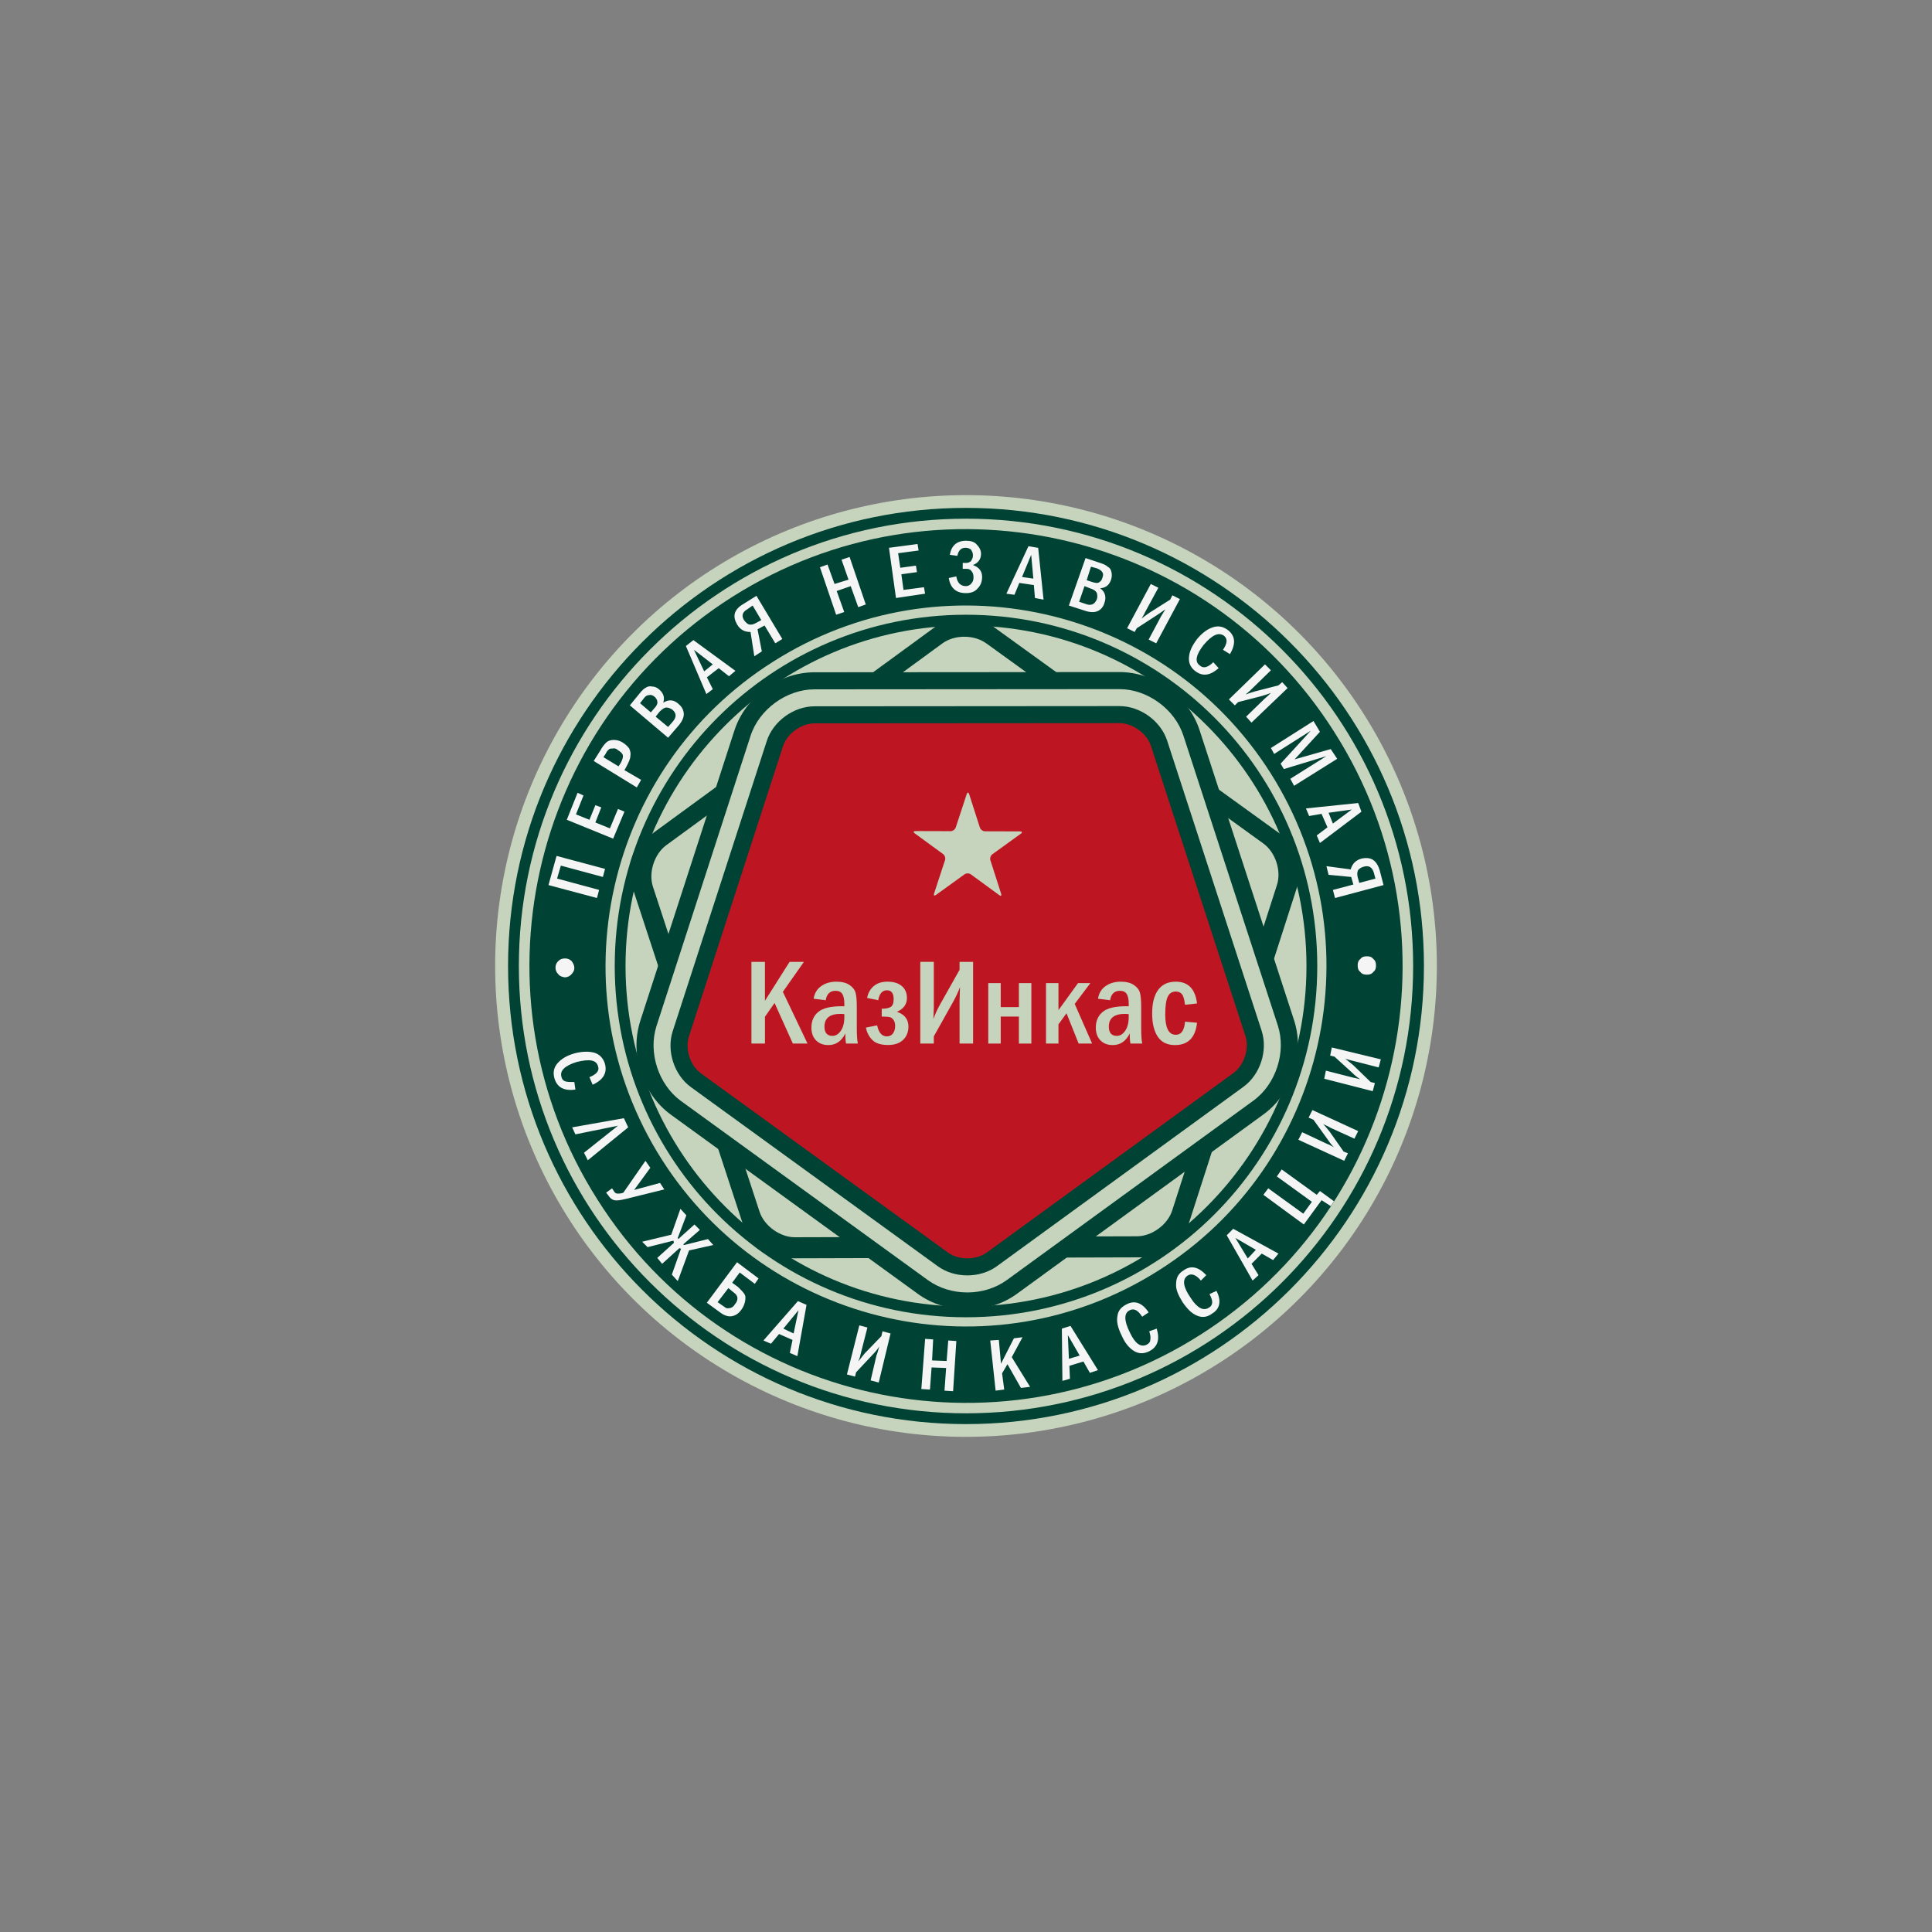
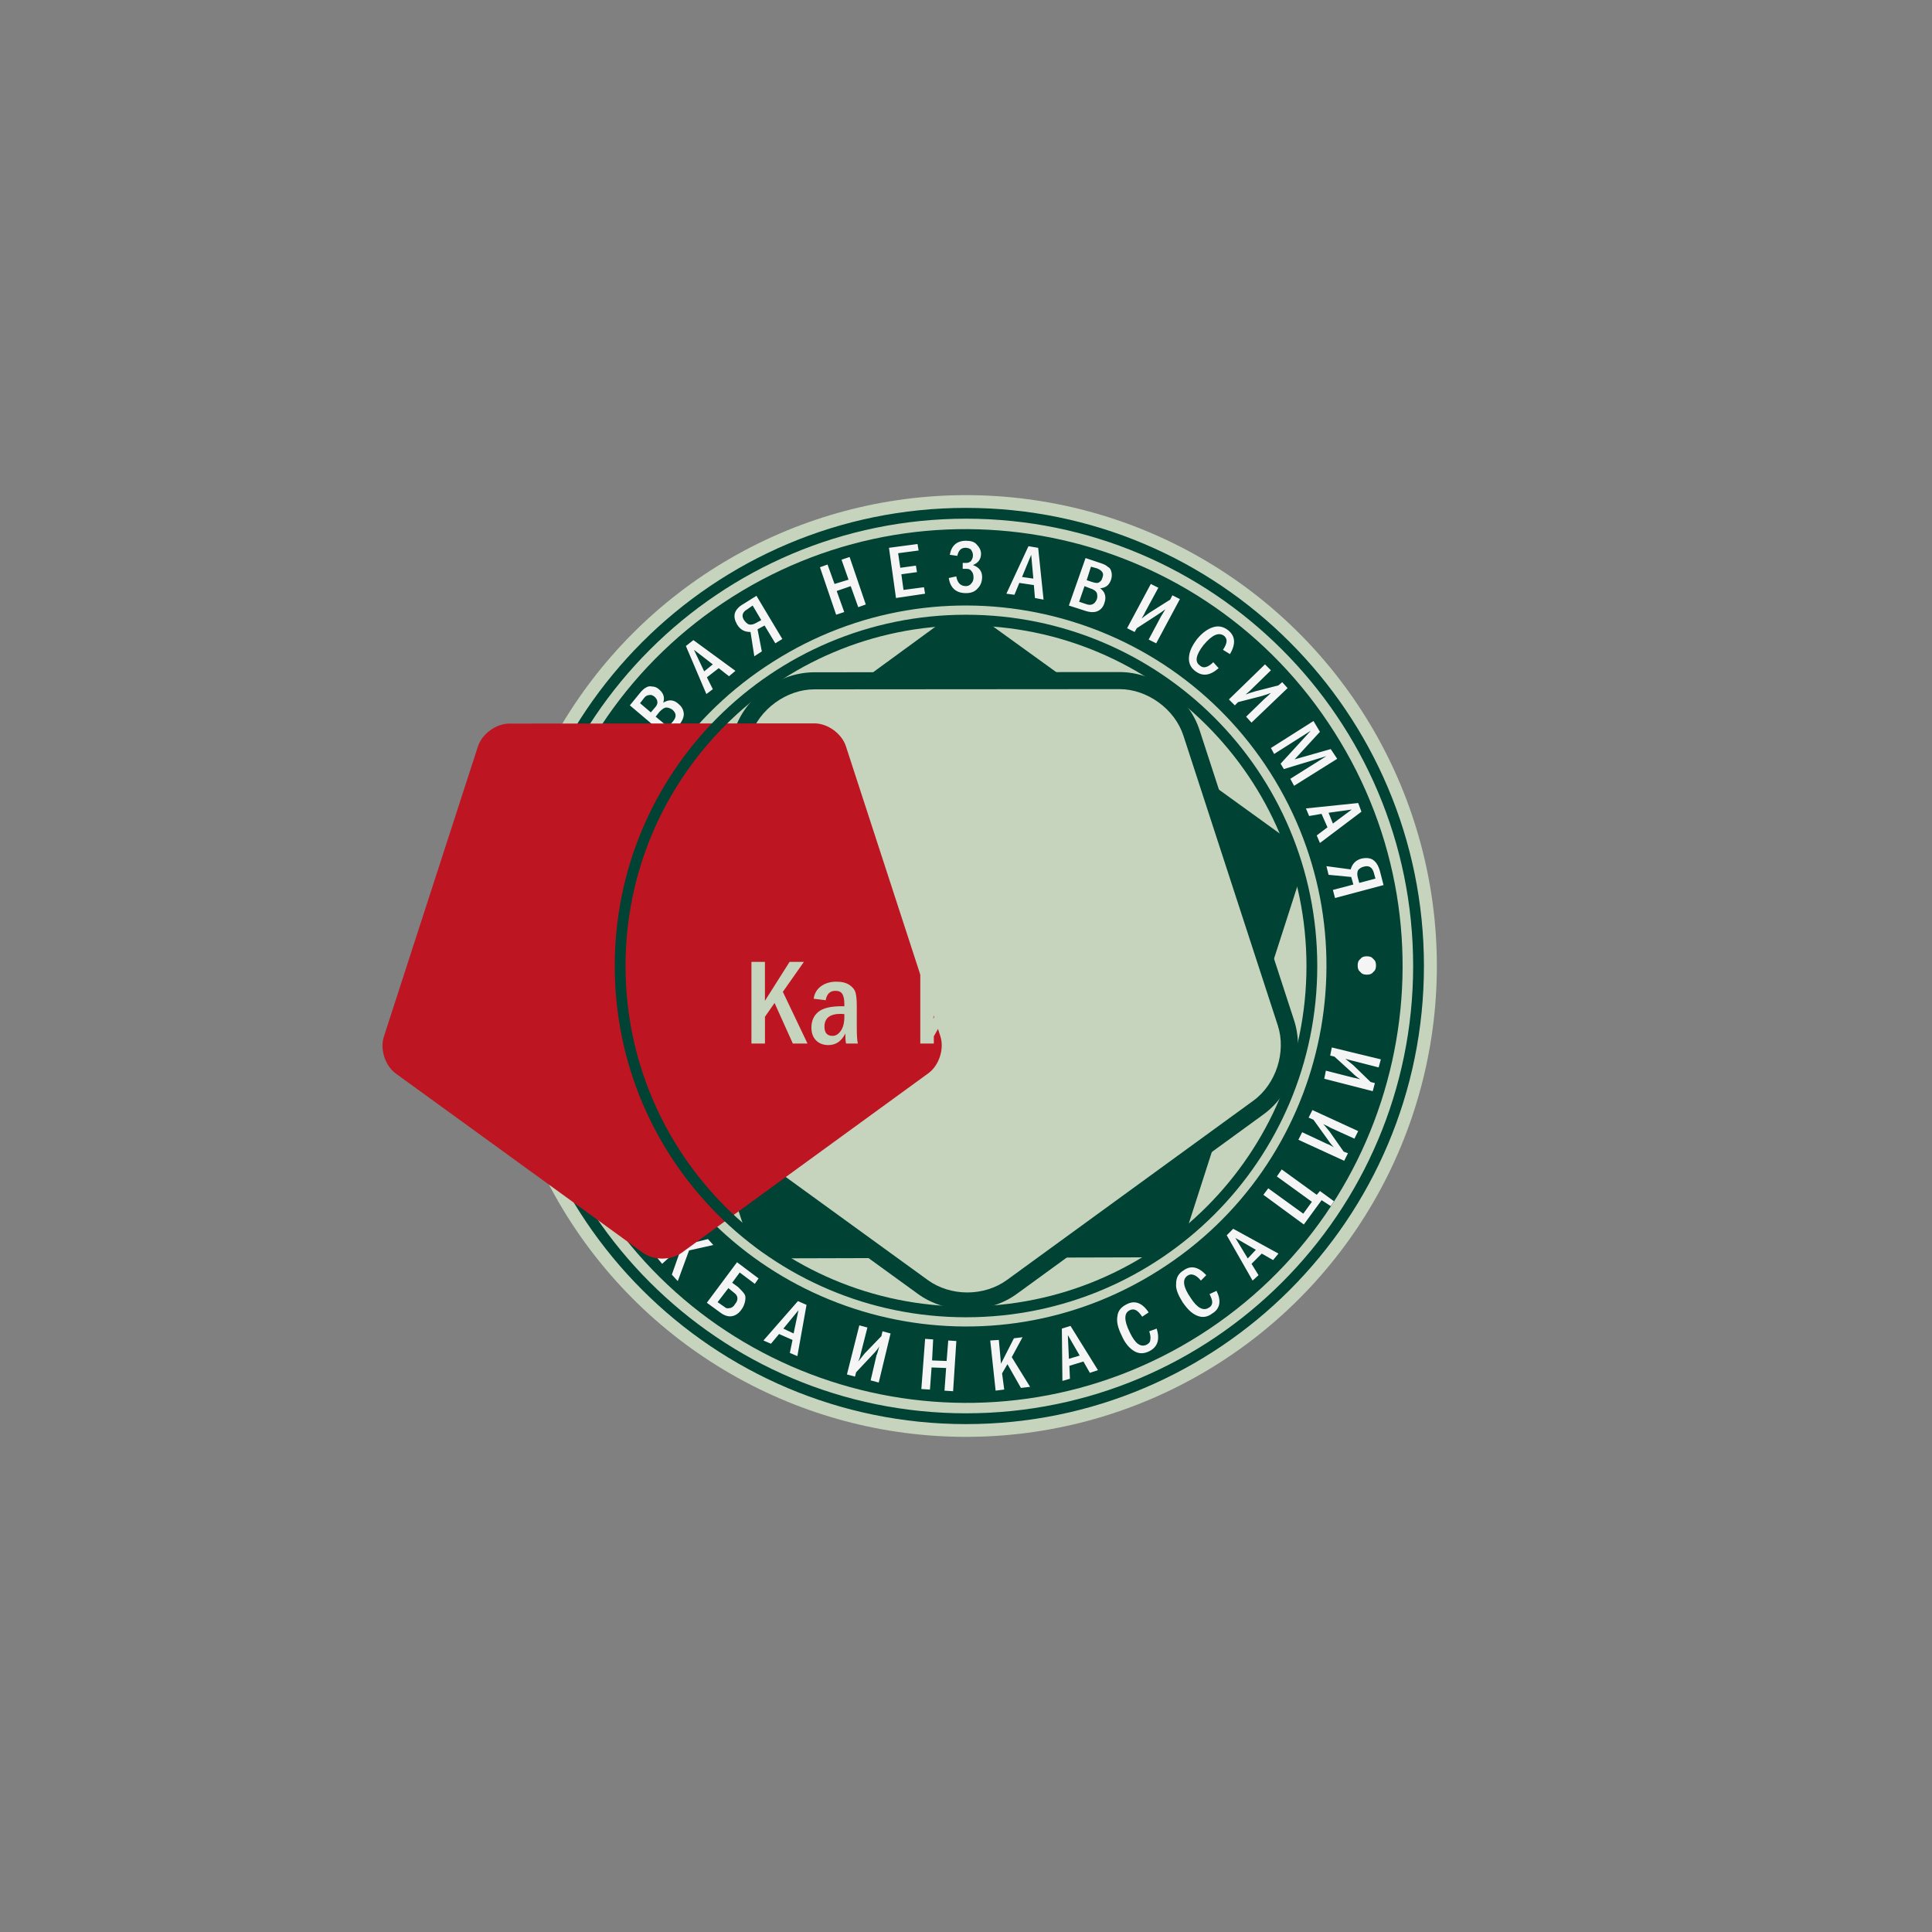
<svg xmlns="http://www.w3.org/2000/svg" id="Layer_1" data-name="Layer 1" viewBox="0 0 700 700">
  <rect x="0" y="0" width="700" height="700" fill="#808080" stroke="none" />
  <defs>
    <style>
      .cls-1, .cls-2 {
        fill: #004233;
      }

      .cls-1, .cls-2, .cls-3, .cls-4, .cls-5 {
        stroke-width: 0px;
      }

      .cls-2 {
        fill-rule: evenodd;
      }

      .cls-3 {
        fill: #f5f5f5;
      }

      .cls-4 {
        fill: #bd1622;
      }

      .cls-5 {
        fill: #c6d4bd;
      }
    </style>
  </defs>
  <circle class="cls-5" cx="350" cy="350" r="170.6" />
  <path class="cls-1" d="M357.82,225.56l107.54,77.67c4.68,3.38,7.04,10.57,5.27,16.07l-40.64,126.27c-1.77,5.49-7.88,9.96-13.65,9.98l-132.65.37c-5.77.02-11.91-4.42-13.71-9.9l-41.35-126.04c-1.8-5.48.52-12.69,5.18-16.09l107.1-78.27c4.66-3.41,12.23-3.43,16.91-.05Z" />
-   <path class="cls-5" d="M357.28,233.05l100.47,72.57c4.37,3.16,6.58,9.88,4.92,15.01l-37.97,117.98c-1.65,5.13-7.36,9.31-12.75,9.32l-123.94.35c-5.39.02-11.13-4.13-12.81-9.25l-38.63-117.76c-1.68-5.12.49-11.86,4.84-15.04l100.06-73.13c4.35-3.18,11.43-3.2,15.8-.04Z" />
  <path class="cls-2" d="M265.29,216.28c73.78-46.73,171.58-24.83,218.23,49.07,46.85,73.7,24.99,171.65-48.8,218.38-73.78,46.73-171.58,24.83-218.23-49.07-46.85-73.7-24.99-171.65,48.8-218.38h0ZM280.12,239.74c60.9-38.71,141.52-20.53,180.17,40.27,38.65,61,20.5,141.74-40.41,180.25-60.9,38.71-141.52,20.53-180.17-40.27-38.65-61-20.5-141.74,40.41-180.25h0Z" />
  <g>
    <path class="cls-3" d="M204.58,354.11c-.98-.2-1.76-.39-2.34-1.17-.59-.59-.98-1.37-.98-2.35s.39-1.76.98-2.35c.78-.78,1.56-.98,2.54-.98s1.76.39,2.34.98c.59.78.98,1.56.98,2.54,0,.78-.39,1.56-1.17,2.35-.59.59-1.37.98-2.34.98h0Z" />
    <path class="cls-3" d="M216.29,325.37l-17.57-4.69,2.93-10.56,17.57,4.69-.78,2.93-15.23-4.11-1.37,4.69,15.23,4.11-.78,2.93ZM205.36,297.02l3.9-9.78,2.15.98-2.73,6.84,4.88,1.96,2.15-5.28,2.15.78-2.15,5.47,5.27,2.15,2.93-7.04,2.34.98-4.1,9.78-16.79-6.84ZM215.12,275.71l2.34-3.71c.78-1.37,1.37-2.15,2.15-2.93.59-.59,1.56-.98,2.73-.98.98,0,2.15.2,3.32.98.98.59,1.76,1.37,2.34,2.15.39.98.59,1.76.39,2.74,0,.98-.59,2.15-1.37,3.71l-.78,1.37,6.05,3.52-1.56,2.74-15.62-9.58ZM218.63,274.34l5.47,3.32.78-1.17c.59-1.17.98-2.15.78-2.93-.2-.59-.78-1.17-1.76-1.76-.59-.59-1.37-.78-1.95-.59-.59,0-1.17,0-1.37.39-.39.2-.78.78-1.17,1.56l-.78,1.17ZM228.2,255.57l3.51-4.3c.78-.98,1.56-1.76,2.34-2.15.59-.39,1.37-.59,2.15-.39.98,0,1.95.39,2.73,1.17,1.56,1.37,1.95,2.93,1.37,4.69,1.95-1.17,3.71-1.17,5.47.39,1.17.98,1.76,1.96,1.95,3.32.2,1.17-.39,2.93-1.95,4.69l-3.71,4.3-13.86-11.73ZM235.81,258.11l1.17-1.37c.98-.98,1.37-1.96,1.17-2.54,0-.59-.39-1.17-.98-1.76-.78-.59-1.37-.78-1.95-.59-.78,0-1.37.39-1.95,1.17l-1.37,1.76,3.9,3.32ZM242.06,263.39l1.56-1.76c1.56-1.76,1.56-3.13,0-4.5-.59-.39-1.37-.78-2.15-.78s-1.56.59-2.54,1.56l-1.37,1.76,4.49,3.71ZM248.5,234.07l2.73-2.15,15.23,11.14-2.34,1.96-3.71-2.93-4.29,3.32,2.15,4.3-2.34,1.76-7.42-17.4ZM258.26,240.71l-6.83-5.28,3.71,7.82,3.12-2.54ZM274.07,215.88l-4.68,2.93c-1.76.98-2.73,2.15-3.12,3.32-.39,1.37,0,2.74.78,4.11,1.17,1.96,2.73,2.74,4.88,2.74l1.37,8.8,2.73-1.76-1.56-8.02,2.54-1.37,3.9,6.45,2.54-1.56-9.37-15.64ZM272.7,219.4l3.12,5.28-2.15,1.17c-.78.39-1.56.59-2.34.39-.59-.2-1.17-.78-1.76-1.56-.98-1.56-.59-2.93,1.17-3.91l1.95-1.37ZM297.1,205.52l2.73-.98,2.54,7.04,5.07-1.56-2.54-7.23,2.93-.98,5.86,17.2-2.73.98-2.73-7.62-5.08,1.76,2.73,7.62-2.93.98-5.86-17.2ZM322.09,198.48l10.35-1.37.39,2.35-7.42.98.78,5.28,5.66-.78.39,2.35-5.66.78.78,5.67,7.42-.98.39,2.35-10.54,1.56-2.54-18.18ZM343.75,209.43l2.73-.59c.39,2.35,1.56,3.52,3.51,3.52.78,0,1.56-.39,1.95-.98.59-.59.78-1.37.78-2.15,0-.98-.2-1.76-.78-2.35-.39-.59-.98-.78-1.76-.78h-1.37v-2.15h1.37c.59,0,.98-.2,1.56-.59.39-.59.78-1.17.78-2.15s-.39-1.56-.78-2.15c-.59-.39-1.17-.59-1.95-.59-1.56,0-2.54.98-2.93,2.93l-2.73-.39c.59-3.32,2.54-5.08,5.86-5.08,1.76,0,3.12.39,3.9,1.37.98.98,1.56,2.15,1.56,3.32,0,1.96-.98,3.32-2.93,4.11,2.15.78,3.32,2.15,3.32,4.3,0,1.76-.59,3.13-1.56,4.11-.98,1.17-2.34,1.76-4.29,1.76-3.71,0-5.66-1.96-6.25-5.47h0ZM372.64,197.9l3.51.59,1.95,18.77-3.12-.59-.39-4.69-5.27-.78-1.76,4.3-2.93-.39,8-17.2ZM374.4,209.63l-.78-8.6-3.32,8.02,4.1.59ZM393.33,202.2l5.27,1.76c1.17.39,2.15.78,2.73,1.37.78.39,1.17.98,1.37,1.96.2.78.2,1.76-.2,2.93-.78,1.96-1.95,2.74-3.9,2.93,1.76,1.17,2.34,3.13,1.56,5.28-.39,1.37-1.17,2.35-2.34,2.93-1.17.59-2.93.59-5.08-.2l-5.47-1.76,6.05-17.2ZM393.72,210.21l1.76.59c1.17.39,2.15.59,2.73.2.59-.39.98-.78,1.17-1.56.39-.98.39-1.56,0-2.15-.39-.59-.98-.98-1.95-1.37l-2.15-.59-1.56,4.89ZM390.99,218.03l2.34.78c1.95.78,3.32.2,4.1-1.76.2-.59.2-1.37,0-2.15-.39-.78-1.17-1.37-2.54-1.76l-1.95-.78-1.95,5.67ZM411.88,227.61l-.78,1.37-2.73-1.37,8.59-16.03,2.73,1.37-4.88,8.99c0,.2-.39.78-1.17,2.15.78-.59,1.76-1.37,2.93-2.15l7.42-4.69.78-1.56,2.73,1.37-8.59,16.03-2.73-1.37,4.49-8.41s.59-.98,1.56-2.54c-.78.59-1.95,1.37-3.12,2.15l-7.22,4.69ZM439.59,239.93l1.95,2.15c-3.12,2.74-5.86,3.13-8.59.98-1.76-1.37-2.34-3.13-2.15-5.08.2-2.15,1.17-4.11,2.93-6.45,1.95-2.35,3.9-3.71,5.86-4.3,1.95-.59,3.71-.2,5.47,1.17,2.54,2.15,2.73,4.89.59,8.6l-2.54-1.56c1.56-2.35,1.76-3.91.39-5.08-1.95-1.37-4.29-.39-7.42,3.32-2.73,3.52-3.32,6.06-1.37,7.43.59.59,1.37.78,2.15.59.78-.2,1.76-.78,2.73-1.76h0ZM448.57,254.4l-1.17,1.17-2.15-2.15,13.08-12.71,2.15,2.15-7.42,7.23s-.59.59-1.76,1.56c.98-.39,2.15-.78,3.51-1.17l8.39-2.15,1.37-1.17,1.95,2.15-13.08,12.51-1.95-2.15,6.64-6.45c.2-.2.98-.78,2.34-2.15-.98.39-2.15.78-3.51,1.17l-8.39,2.15ZM475.9,261.24l2.34,3.91-9.17,9.97,13.08-3.71,2.34,3.52-15.62,9.78-1.37-2.54,13.08-8.21-15.42,4.69-1.17-1.96,10.93-11.93-13.27,8.41-1.17-2.15,15.42-9.78ZM492.1,290.96l1.17,3.13-15.03,11.34-1.17-2.74,3.9-2.93-2.15-4.89-4.49.78-1.17-2.74,18.93-1.96ZM482.93,298.39l6.83-5.08-8.39,1.17,1.56,3.91ZM501.28,320.67l-1.37-5.28c-.59-1.96-1.37-3.13-2.54-3.91-.98-.59-2.34-.78-4.1-.39-2.15.59-3.32,1.96-3.9,3.91l-8.78-1.17.78,3.13,8.2.78.78,2.74-7.42,1.96.78,2.93,17.57-4.69ZM498.35,318.33l-5.86,1.56-.59-2.15c-.2-.98-.2-1.76.2-2.54.59-.59,1.17-.98,1.95-1.17,1.95-.59,3.12.2,3.71,2.15l.59,2.15ZM495.23,346.48c.98,0,1.76.2,2.34.98.78.59.98,1.37.98,2.35s-.2,1.76-.98,2.35c-.59.78-1.37.98-2.34.98s-1.76-.2-2.34-.98c-.78-.59-.98-1.37-.98-2.35s.2-1.76.98-2.35c.59-.78,1.37-.98,2.34-.98h0Z" />
    <path class="cls-3" d="M208.09,392.03l.39,2.74c-4.1.59-6.64-.78-7.61-4.11-.59-2.15-.2-3.91,1.17-5.47,1.37-1.56,3.32-2.74,6.05-3.52,2.93-.78,5.47-.78,7.42-.2,1.76.59,3.12,1.96,3.71,4.11.78,3.13-.59,5.67-4.49,7.43l-1.17-2.74c2.54-.98,3.71-2.35,3.12-3.91-.59-2.35-3.12-2.74-7.81-1.56-4.29,1.37-6.05,3.13-5.47,5.28.2.98.78,1.56,1.56,1.76.78.2,1.76.2,3.12.2h0ZM208.48,411l-1.17-2.54,18.74-3.32,1.56,3.32-14.64,11.93-1.37-2.74,12.3-9.78-15.42,3.13ZM225.86,432.11l8-11.53,1.76,2.54-5.86,8.02,9.37-2.54,1.56,2.35-14.25,3.52c-1.76.39-2.93.59-3.9.39-.78-.2-1.56-.78-2.15-1.76l-.78-.98,2.15-1.56.78,1.17c0,.2.39.39.59.59.39.2,1.17.2,2.15,0l.59-.2ZM249.67,453.03l-4.1,11.14-2.15-2.35,3.32-9.38-.59-.2-6.25,5.67-1.76-2.15,6.05-5.47-.2-.78-9.37,2.35-1.95-1.96,10.54-2.54,3.32-9.38,2.15,2.35-3.12,8.21.2.39,5.86-5.28,1.95,1.96-6.05,5.28.39.2,8.59-2.15,1.95,2.15-8.78,1.96ZM256.11,471.99l10.93-14.66,7.81,5.87-1.37,1.96-5.47-4.11-2.73,3.71,2.15,1.56c.98.98,1.76,1.76,2.15,2.35.59.78.59,1.56.39,2.74-.2.98-.59,2.15-1.37,3.13-.98,1.37-2.15,2.15-3.51,2.35-1.17.2-2.54-.2-3.9-1.17l-5.08-3.71ZM260.01,471.8l2.54,1.76c.39.39.98.59,1.76.39.59,0,1.37-.39,1.95-1.37,1.37-1.56,1.17-3.13-.2-4.11l-2.15-1.76-3.9,5.08ZM289.1,471.41l3.12,1.37-3.32,18.57-2.73-1.17.98-4.69-4.88-2.15-2.93,3.52-2.73-1.17,12.49-14.27ZM287.54,483.14l1.76-8.41-5.47,6.65,3.71,1.76ZM310.18,497.21l-.39,1.56-2.93-.78,4.49-17.79,2.93.78-2.54,9.97c0,.2-.2.98-.78,2.35.59-.78,1.37-1.76,2.34-2.93l6.05-6.26.39-1.76,2.93.78-4.29,17.79-2.93-.78,2.15-9.19c.2-.2.39-1.17.98-3.13-.59.98-1.37,1.96-2.34,2.93l-6.05,6.45ZM335.17,485.09l2.93.2-.39,7.62,5.27.2.59-7.43,2.93.2-1.17,18.18-3.12-.2.59-8.21-5.27-.2-.59,8.02-3.12-.2,1.37-18.18ZM358.78,485.68l3.12-.2.78,8.6,4.68-9.19,3.12-.39-3.9,7.23,6.64,10.75-3.32.39-4.88-8.6-1.95,3.32.78,5.87-3.12.39-1.95-18.18ZM384.74,481.38l3.12-.98,9.95,16.03-2.93.98-2.34-4.11-5.08,1.56.2,4.69-2.73.78-.2-18.96ZM391.19,491.15l-4.29-7.43.39,8.6,3.9-1.17ZM416.37,482.36l2.73-.98c1.17,3.91.39,6.65-2.73,8.21-1.95.98-3.9.98-5.66-.2-1.56-.98-3.12-2.74-4.29-5.47-1.37-2.74-1.95-5.08-1.56-7.04.2-1.96,1.37-3.32,3.32-4.3,2.93-1.56,5.66-.59,8,2.93l-2.34,1.56c-1.56-2.35-2.93-3.13-4.49-2.35-2.15.98-2.15,3.71,0,8.02,1.95,4.11,3.9,5.47,6.05,4.5.78-.39,1.37-.98,1.37-1.76.2-.98,0-1.95-.39-3.13h0ZM438.23,468.87l2.54-1.17c1.76,3.52,1.37,6.45-1.56,8.21-1.76,1.37-3.71,1.56-5.47.78-1.95-.78-3.51-2.35-5.27-4.89-1.56-2.54-2.54-4.69-2.34-6.65,0-2.15.78-3.71,2.73-4.89,2.73-1.96,5.47-1.17,8.2,1.76l-1.95,1.96c-1.76-2.15-3.51-2.74-4.88-1.76-1.95,1.37-1.56,4.11,1.17,8.02,2.34,3.71,4.68,4.89,6.64,3.52.78-.39,1.17-1.17,1.17-1.96s-.39-1.76-.98-2.93h0ZM444.47,447.56l2.34-2.35,16.4,8.99-1.95,2.35-4.1-2.35-3.71,3.71,2.54,4.11-2.15,1.96-9.37-16.42ZM455.02,452.83l-7.42-4.3,4.49,7.43,2.93-3.13ZM472.39,443.65l-14.64-10.75,1.76-2.35,12.69,9.19,3.12-4.3-12.69-9.19,1.76-2.54,12.69,9.19,1.17-1.37,5.08,3.71-1.17,1.76-3.32-2.15-6.44,8.8ZM486.83,417.25l1.56.59-1.37,2.74-16.59-7.62,1.37-2.74,9.17,4.3c.2,0,.98.39,2.34,1.17-.78-.78-1.56-1.76-2.34-2.93l-5.07-7.04-1.76-.78,1.37-2.74,16.59,7.62-1.37,2.74-8.59-3.91s-.98-.59-2.73-1.37c.78.78,1.56,1.76,2.34,2.74l5.08,7.23ZM496.59,392.03l1.56.39-.78,2.93-17.57-4.5.59-2.93,9.95,2.54c.2,0,.98.2,2.54.59-.98-.59-1.95-1.37-2.93-2.35l-6.44-5.86-1.56-.39.59-2.93,17.76,4.3-.78,2.93-9.17-2.35s-.98-.2-2.93-.78c.78.59,1.76,1.37,2.93,2.35l6.25,6.06Z" />
  </g>
  <path class="cls-2" d="M350,184.02c91.55,0,165.92,74.29,165.92,165.98s-74.37,165.98-165.92,165.98-165.92-74.29-165.92-165.98,74.37-165.98,165.92-165.98h0ZM350,187.93c89.4,0,162.01,72.53,162.01,162.07s-72.61,162.07-162.01,162.07-162.01-72.53-162.01-162.07,72.61-162.07,162.01-162.07h0Z" />
  <path class="cls-1" d="M350.48,474.45c-6.53,0-12.89-2-17.9-5.64l-89.47-64.91c-10.39-7.54-15.06-21.88-11.1-34.09l34.08-105.14c3.96-12.21,16.15-21.08,28.99-21.09l110.53-.08c12.84,0,25.04,8.85,29.02,21.05l34.23,105.1c3.98,12.21-.67,26.55-11.05,34.1l-89.37,65.03c-5.02,3.66-11.39,5.67-17.94,5.67Z" />
  <path class="cls-5" d="M350.48,468.28c-5.24,0-10.31-1.59-14.28-4.46l-89.47-64.91c-8.16-5.92-11.96-17.61-8.86-27.19l34.08-105.14c3.11-9.58,13.05-16.82,23.12-16.82l110.53-.08c10.08,0,20.03,7.22,23.15,16.79l34.23,105.09c3.12,9.58-.67,21.27-8.82,27.2l-89.37,65.03c-3.98,2.89-9.06,4.49-14.31,4.49Z" />
-   <path class="cls-1" d="M350.48,462.1c-3.95,0-7.73-1.17-10.66-3.29l-89.47-64.91c-6.09-4.41-8.93-13.14-6.61-20.29l34.08-105.14c2.32-7.16,9.74-12.55,17.26-12.56l110.53-.08c7.53,0,14.95,5.39,17.27,12.53l34.23,105.1c2.33,7.15-.5,15.88-6.58,20.3l-89.37,65.03c-2.93,2.13-6.72,3.31-10.68,3.31Z" />
-   <path class="cls-4" d="M295.08,262.09l110.53-.08c4.81,0,9.91,3.7,11.4,8.27l34.23,105.1c1.49,4.57-.46,10.57-4.34,13.4l-89.37,65.03c-3.89,2.83-10.2,2.83-14.09,0l-89.47-64.9c-3.89-2.82-5.85-8.82-4.36-13.39l34.08-105.14c1.48-4.57,6.58-8.29,11.39-8.29Z" />
+   <path class="cls-4" d="M295.08,262.09c4.81,0,9.91,3.7,11.4,8.27l34.23,105.1c1.49,4.57-.46,10.57-4.34,13.4l-89.37,65.03c-3.89,2.83-10.2,2.83-14.09,0l-89.47-64.9c-3.89-2.82-5.85-8.82-4.36-13.39l34.08-105.14c1.48-4.57,6.58-8.29,11.39-8.29Z" />
  <path class="cls-2" d="M350,222.73c70.27,0,127.27,56.89,127.27,127.27s-57,127.27-127.27,127.27-127.27-56.89-127.27-127.27,57-127.27,127.27-127.27h0ZM350,226.64c68.12,0,123.36,55.33,123.36,123.36s-55.24,123.36-123.36,123.36-123.36-55.33-123.36-123.36,55.24-123.36,123.36-123.36h0Z" />
  <path class="cls-5" d="M362.01,324.29l-10.25-7.49c-.64-.47-1.68-.47-2.32,0l-10.29,7.43c-.64.46-.96.23-.71-.52l3.96-12.06c.25-.75-.07-1.74-.71-2.21l-10.25-7.49c-.64-.47-.51-.84.28-.84l12.69.04c.79,0,1.63-.6,1.88-1.36l3.96-12.06c.25-.75.64-.75.89,0l3.88,12.09c.24.75,1.08,1.37,1.87,1.37l12.69.04c.79,0,.91.38.27.84l-10.29,7.43c-.64.46-.97,1.45-.72,2.2l3.88,12.09c.24.75-.08.98-.72.52Z" />
  <g>
    <path class="cls-5" d="M272.25,348.5h4.9v14.11l8.93-14.11h5.19l-7.63,10.86,8.93,18.73h-5.31l-6.62-14.69-3.48,4.98v9.71h-4.9v-29.6Z" />
    <path class="cls-5" d="M299.16,362.4l-4.36-.54c.29-1.95,1.19-3.47,2.7-4.55,1.51-1.08,3.36-1.63,5.55-1.63,1.96,0,3.53.39,4.71,1.18,1.18.79,1.92,1.72,2.22,2.81.3,1.08.45,2.73.45,4.92v7.46c0,3.02.13,5.04.39,6.05h-4.27c-.19-.8-.28-2.01-.28-3.64-1.37,2.79-3.42,4.19-6.15,4.19-1.85,0-3.33-.57-4.45-1.7-1.12-1.13-1.68-2.68-1.68-4.63,0-2.39.82-4.27,2.46-5.66,1.64-1.39,4.48-2.08,8.52-2.08.2,0,.52,0,.95.02v-.89c0-1.56-.24-2.74-.7-3.53-.47-.79-1.31-1.19-2.52-1.19-1.97,0-3.16,1.14-3.54,3.42ZM305.92,367.43c-.58-.06-1.02-.09-1.32-.09-3.92,0-5.88,1.54-5.88,4.62,0,2.24.97,3.36,2.92,3.36,1.14,0,2.14-.61,2.99-1.82.86-1.22,1.29-2.88,1.29-5.01v-1.06Z" />
-     <path class="cls-5" d="M319.47,368.34v-2.86c1.52,0,2.62-.23,3.3-.68.68-.45,1.02-1.39,1.02-2.81,0-2.13-.82-3.19-2.45-3.19s-2.73,1.2-3.14,3.6l-4.03-.82c.33-1.76,1.12-3.19,2.37-4.27,1.25-1.08,2.92-1.63,5.02-1.63,2.25,0,3.99.54,5.21,1.61,1.22,1.07,1.83,2.5,1.83,4.27,0,2.31-1.21,3.99-3.64,5.04,2.79.92,4.18,2.71,4.18,5.35,0,1.97-.64,3.57-1.92,4.81-1.28,1.24-3.1,1.86-5.45,1.86-2.57,0-4.46-.59-5.67-1.78-1.21-1.19-2-2.7-2.37-4.53l4.08-.8c.55,2.66,1.72,3.99,3.51,3.99.98,0,1.73-.36,2.24-1.09.51-.73.77-1.62.77-2.68,0-.88-.19-1.6-.57-2.16-.38-.56-.84-.9-1.38-1.04-.54-.14-1.5-.21-2.91-.21Z" />
    <path class="cls-5" d="M338.34,375.47v2.62h-4.9v-29.6h4.9v16.61c0,.2-.05,1.57-.15,4.1.59-1.7,1.44-3.54,2.55-5.51l6.93-12.31v-2.88h4.9v29.6h-4.9v-15.35c0-.14.05-1.84.15-5.1-.62,1.69-1.48,3.53-2.59,5.53l-6.88,12.29Z" />
-     <path class="cls-5" d="M358.07,378.1v-21.9h4.51v8.69h6.59v-8.69h4.51v21.9h-4.51v-9.78h-6.59v9.78h-4.51Z" />
    <path class="cls-5" d="M378.99,356.2h4.51v9.8l7.09-9.8h4.47l-5.67,7.54,6.3,14.36h-4.88l-4.39-10.98-2.92,4.02v6.96h-4.51v-21.9Z" />
    <path class="cls-5" d="M402.19,362.4l-4.36-.54c.29-1.95,1.19-3.47,2.7-4.55,1.51-1.08,3.36-1.63,5.55-1.63,1.96,0,3.53.39,4.71,1.18,1.18.79,1.92,1.72,2.22,2.81.3,1.08.46,2.73.46,4.92v7.46c0,3.02.13,5.04.39,6.05h-4.27c-.19-.8-.28-2.01-.28-3.64-1.37,2.79-3.42,4.19-6.15,4.19-1.85,0-3.33-.57-4.45-1.7-1.12-1.13-1.68-2.68-1.68-4.63,0-2.39.82-4.27,2.46-5.66,1.64-1.39,4.48-2.08,8.52-2.08.2,0,.52,0,.95.02v-.89c0-1.56-.23-2.74-.7-3.53-.47-.79-1.31-1.19-2.52-1.19-1.97,0-3.16,1.14-3.54,3.42ZM408.95,367.43c-.58-.06-1.02-.09-1.32-.09-3.92,0-5.88,1.54-5.88,4.62,0,2.24.97,3.36,2.92,3.36,1.14,0,2.14-.61,2.99-1.82.86-1.22,1.29-2.88,1.29-5.01v-1.06Z" />
    <path class="cls-5" d="M433.71,363.57l-4.36.48c-.22-1.91-.58-3.18-1.11-3.83-.52-.64-1.26-.97-2.21-.97-1.34,0-2.32.62-2.93,1.86-.61,1.24-.91,3.41-.91,6.52,0,4.86,1.28,7.29,3.84,7.29,1.97,0,3.07-1.58,3.32-4.75l4.36.39c-.59,5.39-3.26,8.09-8,8.09-2.8,0-4.88-1.01-6.23-3.04-1.35-2.02-2.03-4.82-2.03-8.39,0-3.76.73-6.62,2.19-8.59,1.46-1.97,3.58-2.95,6.37-2.95,4.5,0,7.06,2.63,7.7,7.89Z" />
  </g>
</svg>